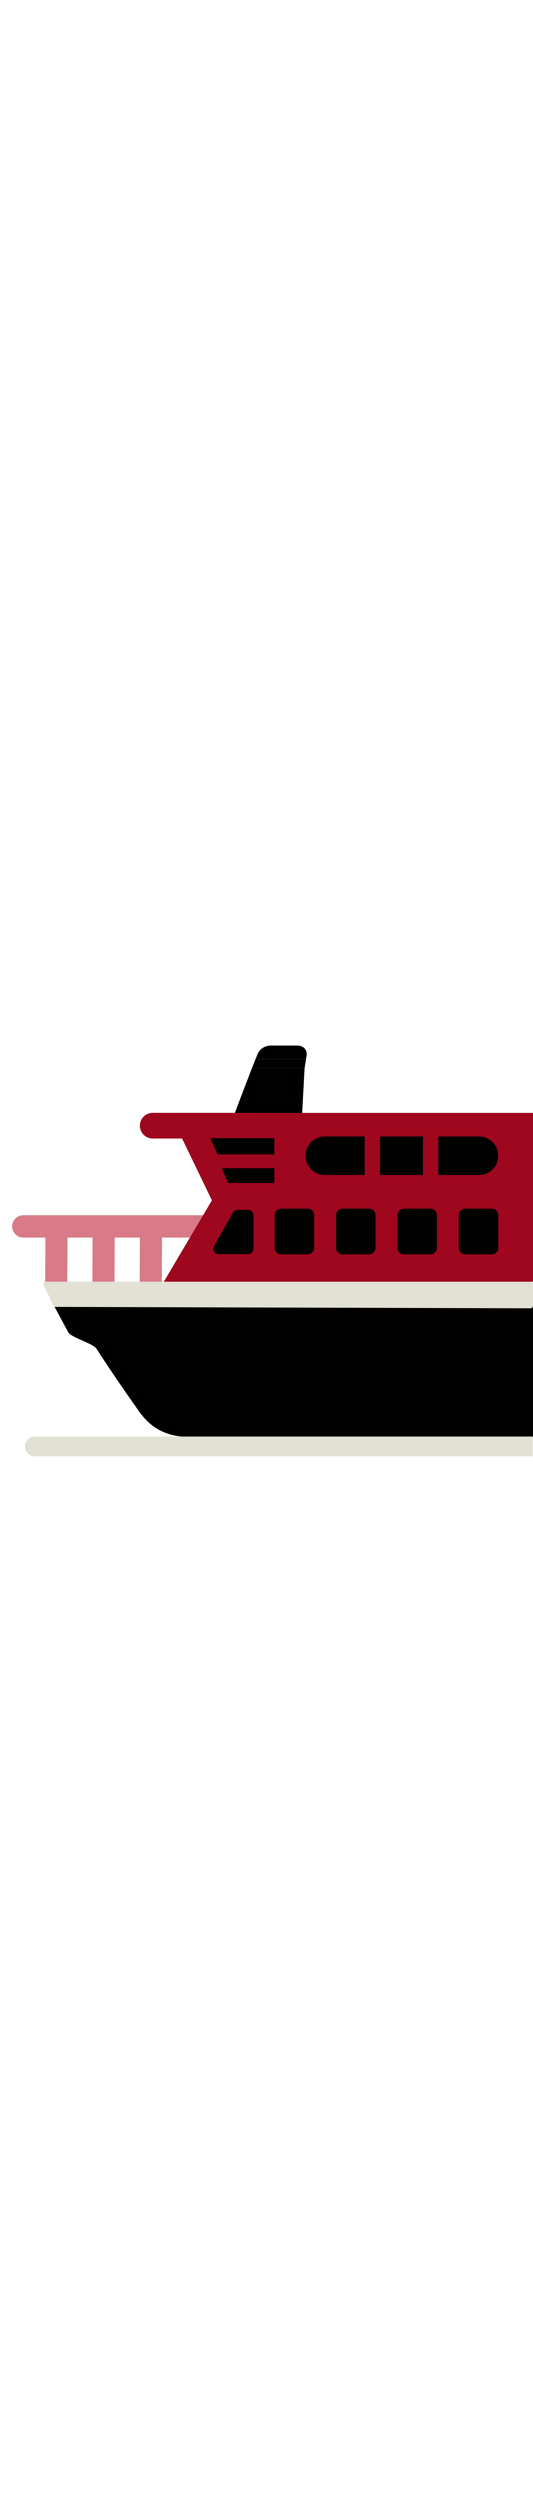
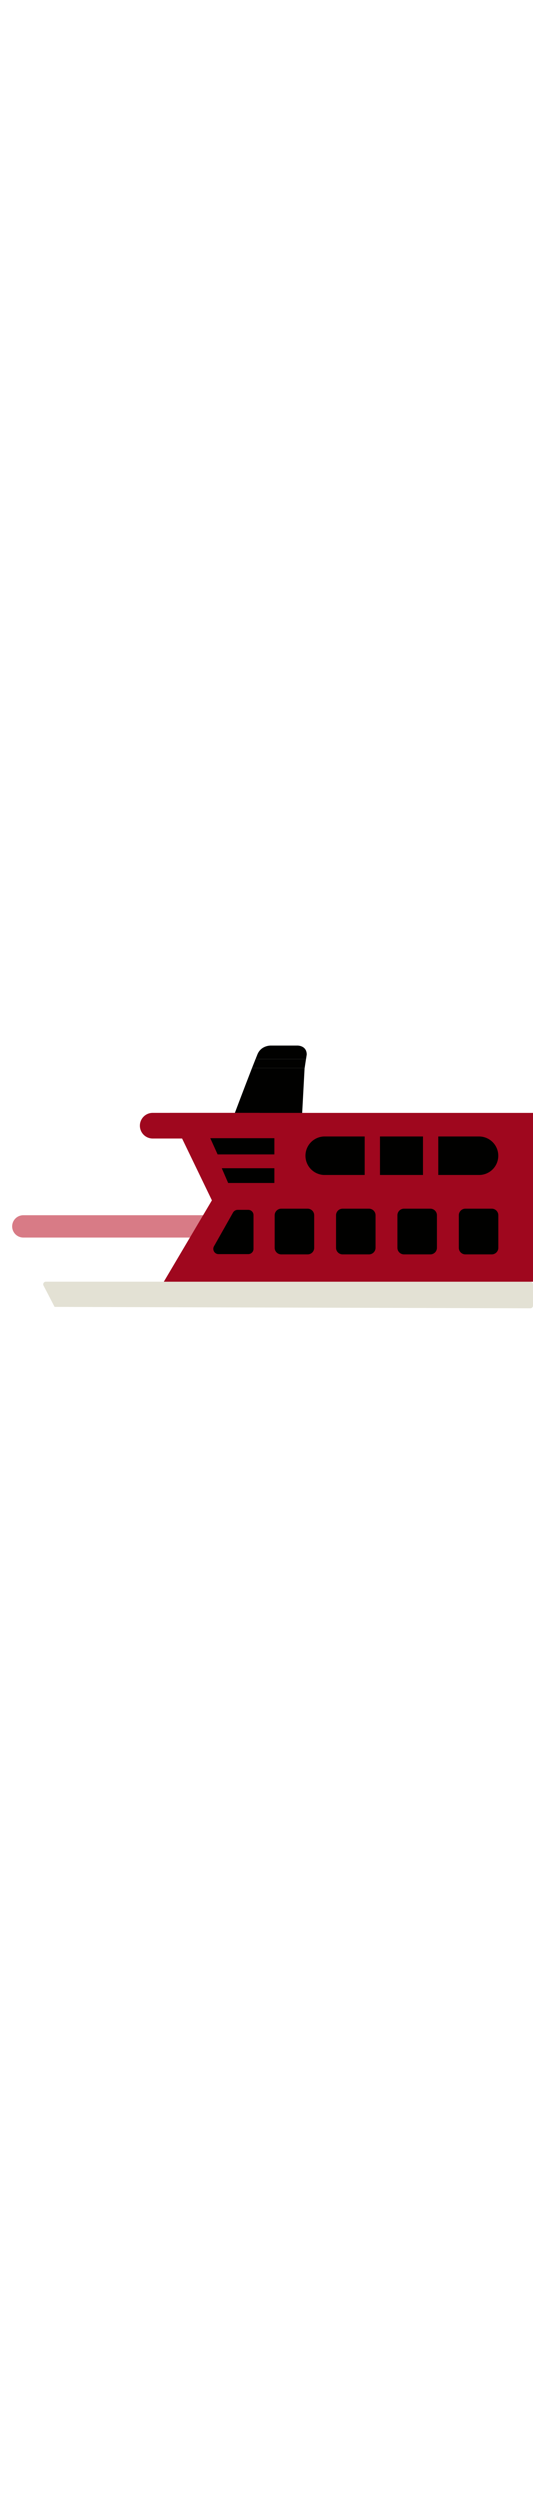
<svg xmlns="http://www.w3.org/2000/svg" id="th_noc_ferry" width="100%" height="100%" version="1.1" preserveAspectRatio="xMidYMid meet" viewBox="0 0 32 32" style="height:150px" data-uid="noc_ferry" data-keyword="ferry" data-complex="true" data-coll="noc" data-c="{&quot;ffffff&quot;:[&quot;noc_ferry_l_1&quot;,&quot;noc_ferry_l_11&quot;,&quot;noc_ferry_l_13&quot;],&quot;855c52&quot;:[&quot;noc_ferry_l_2&quot;,&quot;noc_ferry_l_3&quot;],&quot;ed6c30&quot;:[&quot;noc_ferry_l_4&quot;],&quot;006ca2&quot;:[&quot;noc_ferry_l_5&quot;],&quot;40c0e7&quot;:[&quot;noc_ferry_l_6&quot;,&quot;noc_ferry_l_10&quot;],&quot;78a3ad&quot;:[&quot;noc_ferry_l_7&quot;,&quot;noc_ferry_l_8&quot;,&quot;noc_ferry_l_9&quot;,&quot;noc_ferry_l_12&quot;,&quot;noc_ferry_l_14&quot;]}" data-colors="[&quot;#ffffff&quot;,&quot;#855c52&quot;,&quot;#ed6c30&quot;,&quot;#006ca2&quot;,&quot;#40c0e7&quot;,&quot;#78a3ad&quot;]">
  <defs id="SvgjsDefs4556" />
  <path id="noc_ferry_l_1" d="M18.29 5.085L18.372 4.545H15.342L15.129 5.085Z " data-color-original="#ffffff" fill="#010100" class="ffffff" />
  <path id="noc_ferry_l_2" d="M13.793 15.255H1.4A0.67 0.67 0 0 1 1.4 13.915H13.79C14.16 13.915 14.46 14.215 14.46 14.585L14.44 14.985C14.442 15.358 14.163 15.255 13.792 15.255Z " data-color-original="#855c52" fill="#d87b86" class="855c52" />
-   <path id="noc_ferry_l_3" d="M2.712 18.168L2.73 14.115H4.06L4.04 18.168ZM5.545 18.157L5.563 14.104H6.893L6.873 18.157ZM8.383 18.168L8.403 14.115H9.731L9.713 18.168Z " data-color-original="#855c52" fill="#d87b86" class="855c52" />
  <path id="noc_ferry_l_4" d="M14.1 7.78H18.142L18.287 5.085H15.129C14.639 6.345 14.099 7.78 14.099 7.78ZM18.415 4.275C18.415 3.735 17.875 3.735 17.875 3.735H16.258S15.673 3.715 15.451 4.275L15.344 4.545H18.374Z " data-color-original="#ed6c30" fill="#010100" class="ed6c30" />
-   <path id="noc_ferry_l_5" d="M3.03 18.948S3.492 19.82 4.1 20.94C4.27 21.255 5.585 21.603 5.795 21.93A96.183 96.183 0 0 0 8.03 25.23C8.51 25.898 9.205 27.227 11.455 27.227H32V18.947Z " data-color-original="#006ca2" fill="#010100" class="006ca2" />
  <path id="noc_ferry_l_6" d="M31.84 17.902H2.755A0.16 0.16 0 0 0 2.612 18.135L3.277 19.415L31.84 19.5C31.927 19.5 32 19.427 32 19.34V18.063A0.162 0.162 0 0 0 31.84 17.903Z " data-color-original="#40c0e7" fill="#e3e1d4" class="40c0e7" />
  <path id="noc_ferry_l_7" d="M32 11.595H14.475C14.045 11.595 13.473 11.87 13.205 12.205L9.835 17.905H32Z " data-color-original="#78a3ad" fill="#9f071e" class="78a3ad" />
  <path id="noc_ferry_l_8" d="M13.342 14.307L10.19 7.775H32V9.275H12.58L14.693 13.658Z " data-color-original="#78a3ad" fill="#9f071e" class="78a3ad" />
  <path id="noc_ferry_l_9" d="M32 8.525L12.207 8.395L13.687 13.983H32Z " data-color-original="#78a3ad" fill="#9f071e" class="78a3ad" />
-   <path id="noc_ferry_l_10" d="M31.985 28.38H2.087A0.596 0.596 0 0 1 1.494 27.787C1.494 27.462 1.762 27.194 2.087 27.194H31.982V28.379Z " data-color-original="#40c0e7" fill="#e3e1d4" class="40c0e7" />
  <path id="noc_ferry_l_11" d="M18.468 16.265H16.886A0.395 0.395 0 0 1 16.491 15.87V13.917C16.491 13.7 16.668 13.522 16.886 13.522H18.468C18.686 13.522 18.863 13.7 18.863 13.917V15.87A0.392 0.392 0 0 1 18.468 16.265ZM22.152 16.265H20.57A0.395 0.395 0 0 1 20.175 15.87V13.917C20.175 13.7 20.352 13.522 20.57 13.522H22.152C22.37 13.522 22.547 13.7 22.547 13.917V15.87A0.395 0.395 0 0 1 22.152 16.265ZM25.837 16.265H24.255A0.395 0.395 0 0 1 23.86 15.87V13.917C23.86 13.7 24.037 13.522 24.255 13.522H25.837C26.055 13.522 26.232 13.7 26.232 13.917V15.87A0.395 0.395 0 0 1 25.837 16.265ZM29.523 16.265H27.941A0.395 0.395 0 0 1 27.546 15.87V13.917C27.546 13.7 27.723 13.522 27.941 13.522H29.523C29.741 13.522 29.918 13.7 29.918 13.917V15.87A0.395 0.395 0 0 1 29.523 16.265ZM13.992 13.752L12.847 15.779C12.73 15.989 12.88 16.249 13.12 16.249H14.905C15.077 16.249 15.22 16.109 15.22 15.934V13.907A0.316 0.316 0 0 0 14.905 13.592H14.268A0.325 0.325 0 0 0 13.993 13.752ZM28.76 11.5H19.447A1.156 1.156 0 0 1 19.447 9.19H28.76C29.397 9.19 29.915 9.708 29.915 10.345A1.152 1.152 0 0 1 28.76 11.5Z " data-color-original="#ffffff" fill="#010100" class="ffffff" />
  <path id="noc_ferry_l_12" d="M15.543 9.313H9.168A0.77 0.77 0 0 1 9.168 7.773H15.543A0.77 0.77 0 0 1 15.543 9.313Z " data-color-original="#78a3ad" fill="#9f071e" class="78a3ad" />
  <path id="noc_ferry_l_13" d="M12.625 9.293H16.473V10.266H13.065ZM13.315 11.095H16.473V11.98H13.698Z " data-color-original="#ffffff" fill="#010100" class="ffffff" />
  <path id="noc_ferry_l_14" d="M21.895 8.98H22.813V11.648H21.895ZM25.395 8.98H26.313V11.648H25.395Z " data-color-original="#78a3ad" fill="#9f071e" class="78a3ad" />
</svg>